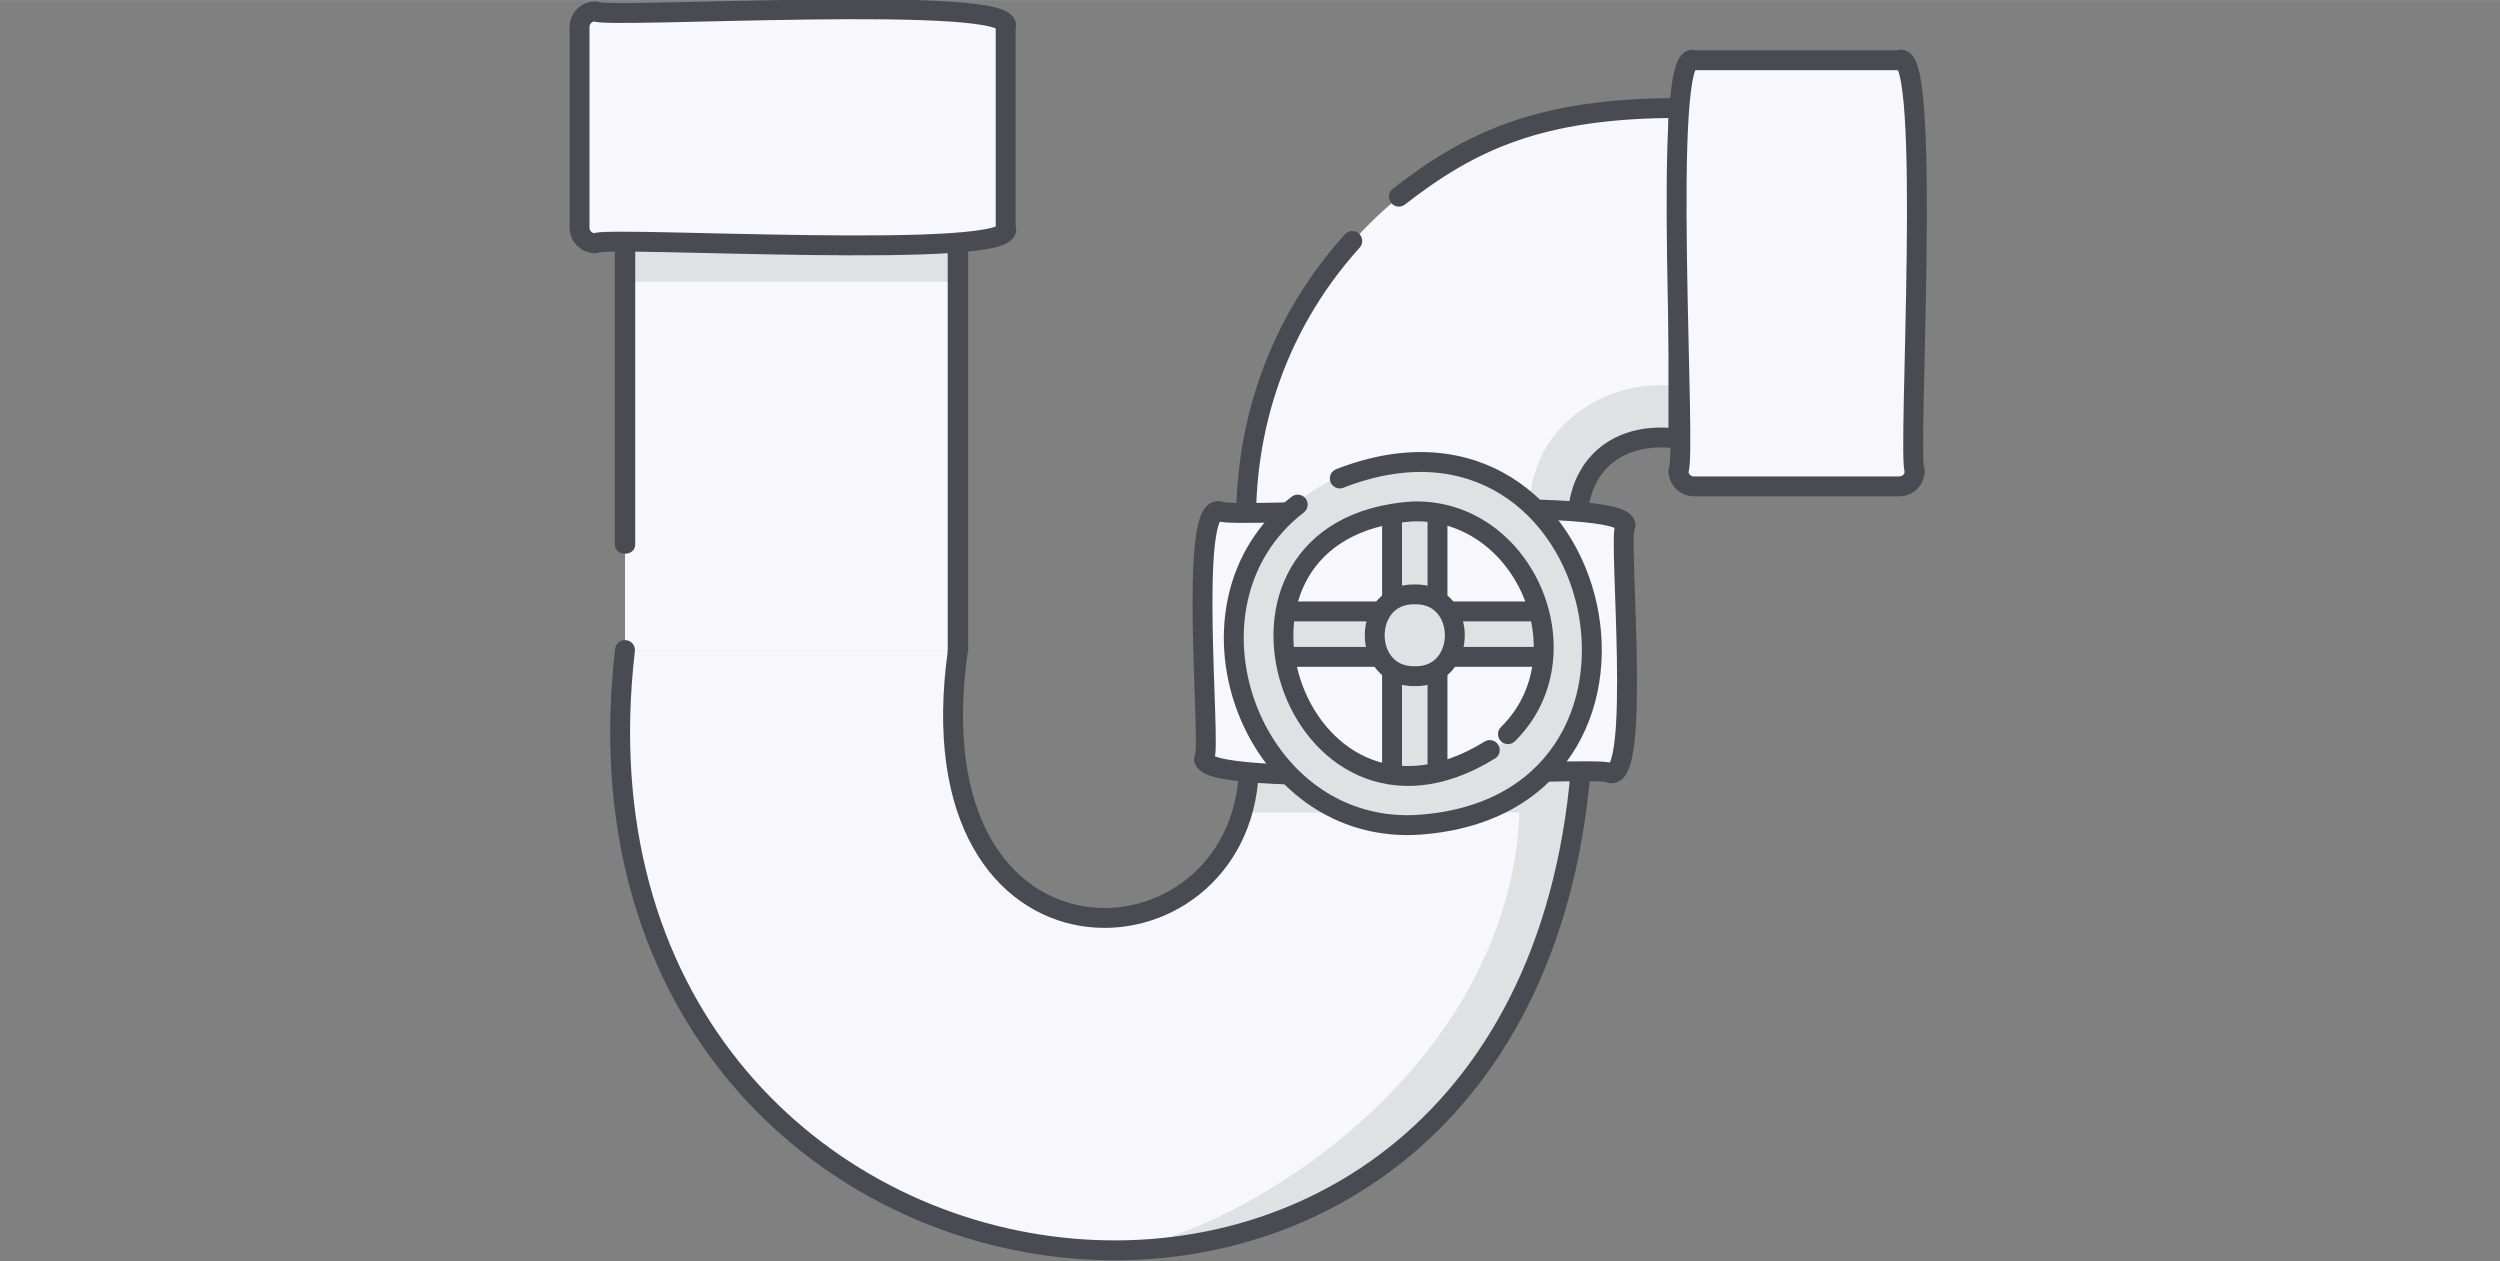
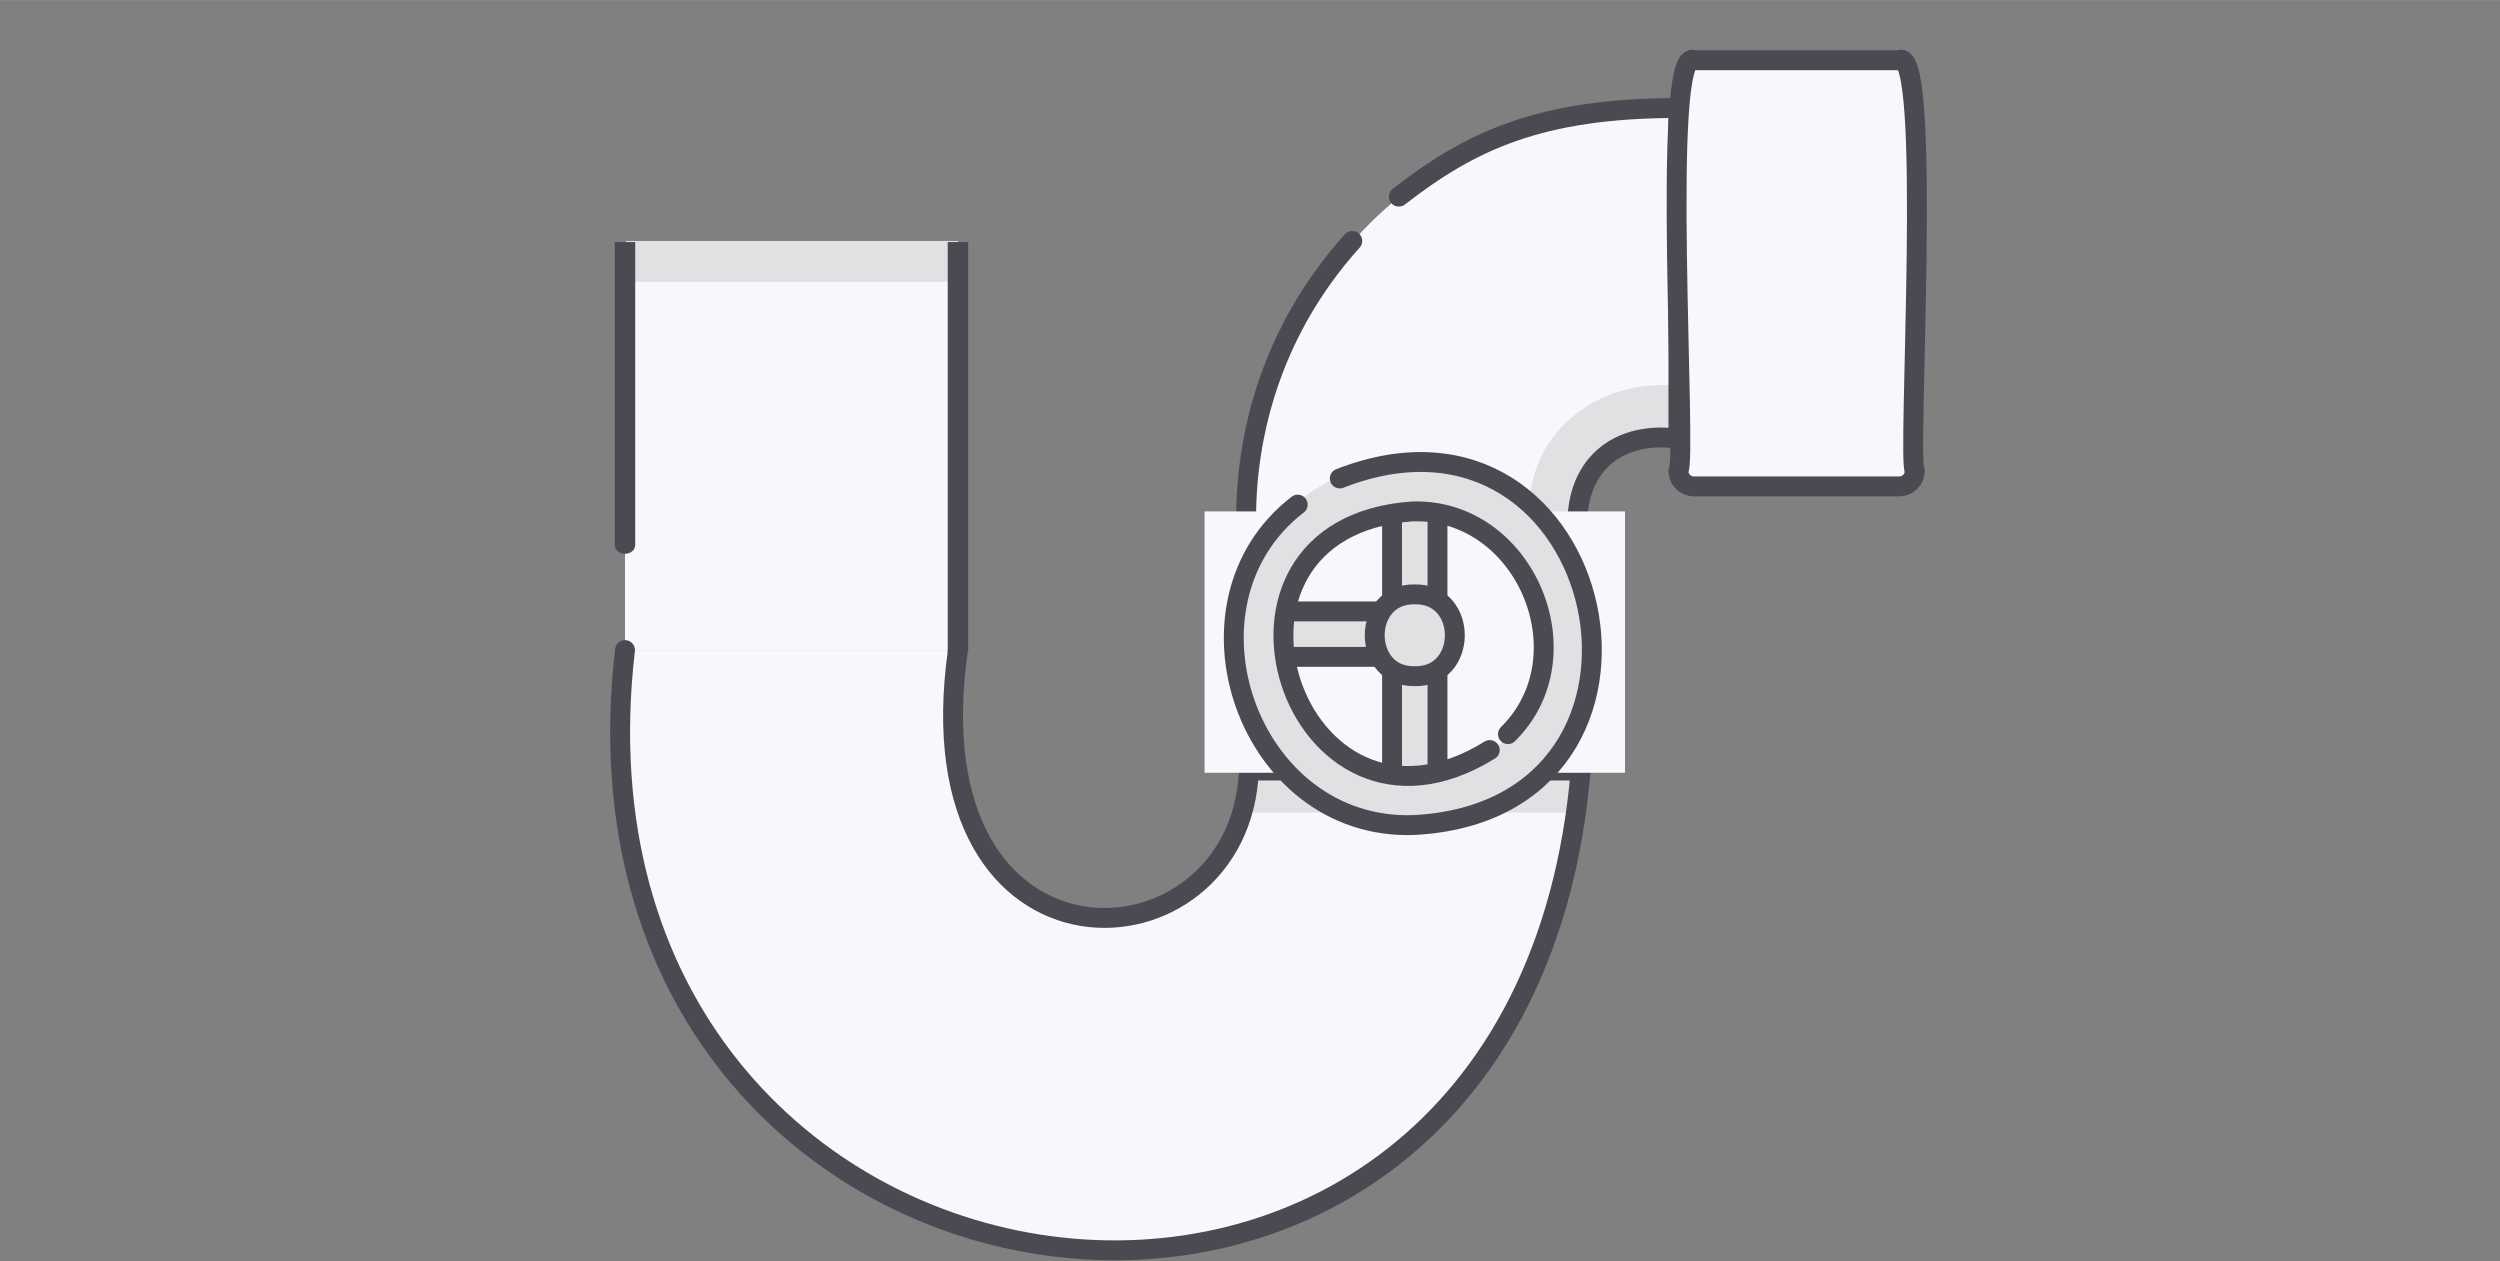
<svg xmlns="http://www.w3.org/2000/svg" version="1.1" id="Layer_1" x="0px" y="0px" viewBox="0.0 0.0 220.0 111.0" style="enable-background:new 0 0 220 111;" xml:space="preserve" width="218" height="110">
  <rect x="0.0" y="0.0" width="220.0" height="111.0" fill="#808080" stroke="none" />
  <style type="text/css">
	.st0{fill:#F7F7FC;}
	.st1{fill:#E0E1E2;}
	.st2{fill:#4A4A52;}
	.st3{fill:none;stroke:#4A4A52;stroke-width:1.75;stroke-linecap:round;stroke-linejoin:round;}
	.st4{fill:none;stroke:#4A4A52;stroke-width:1.75;stroke-linejoin:round;}
	.st5{fill:#E0E1E2;stroke:#4A4A52;stroke-width:1.75;}
	.st6{fill-rule:evenodd;clip-rule:evenodd;fill:#E0E1E2;}
	.st7{fill:none;stroke:#4A4A52;stroke-width:1.75;stroke-linecap:round;}
</style>
  <path class="st0" d="M55,21.3h29.3v35.9H55V21.3z" />
  <path class="st0" d="M84.3,67.1c0-3.5,0-7.4,0-9.9H55c-6.9,62.9,79,73.6,84.1,10.6h-29.2C110.2,85,83.7,84.4,84.3,67.1z" />
  <path class="st0" d="M109.9,44.2v3.2H139c-0.8-5.4,2.6-9.7,8.8-8.8V9.4C125.4,8.2,110.1,26.4,109.9,44.2z" />
  <rect x="55.1" y="21.2" class="st1" width="29.2" height="3.6" />
  <path class="st1" d="M109.9,67.9h29.2v3.6h-29.6L109.9,67.9z" />
  <path class="st1" d="M134.6,44.9v2.4h4.4c-0.8-5.9,2.9-9.6,8.8-8.8V34C141.1,33.1,134.5,37.8,134.6,44.9z" />
-   <path class="st1" d="M139,67.9h-5.3c1.4,24.2-22.4,39.5-34.4,42C130.1,107.8,139,81.6,139,67.9z" />
  <path class="st2" d="M54.1,47.9c0,1.1,1.8,1.1,1.8,0H54.1z M83.4,21.3v36.1h1.8V21.3H83.4z M55.9,47.9V21.3h-1.8v26.7H55.9z" />
  <path class="st3" d="M84.3,57.2c-4.3,30.2,24.9,28.7,25.6,10.6h29.2c-5.4,63.7-91.3,51.4-84.1-10.6" />
  <path class="st3" d="M123.1,17.3c6.3-4.9,12.4-7.8,24.6-7.8v29.1c-5.9-0.8-9.5,3-8.8,8.8h-29.2c-0.4-8.4,2-18.1,9.3-26.2" />
-   <rect x="51" y="1" class="st0" width="37.5" height="20.3" />
-   <path class="st4" d="M52.4,1C53,1.7,90-0.6,88.5,2.4c0,0,0,17.6,0,17.6c1.7,3-35.6,0.7-36.1,1.4c-0.8,0-1.4-0.6-1.4-1.4V2.4  C51,1.6,51.6,1,52.4,1z" />
  <rect x="106" y="45" class="st0" width="37" height="23" />
-   <path class="st4" d="M107.4,45c0.7,0.7,37.1-1.7,35.6,1.4c-0.6,0.9,1.5,22.8-1.4,21.6c-0.7-0.7-37.1,1.7-35.6-1.4  C106.6,65.8,104.5,43.9,107.4,45z" />
  <path class="st0" d="M148,5.3c0.3,0.3,20.5-0.5,20.4,0.3c-0.3,0.3,0.5,37.2-0.3,37.2c-0.3-0.3-20.5,0.5-20.4-0.3  C148,42.2,147.3,5.2,148,5.3z" />
  <path class="st4" d="M149.1,5.3h18c3-1.7,0.7,35.7,1.4,36.1c0,0.8-0.6,1.4-1.4,1.4h-18c-0.8,0-1.4-0.6-1.4-1.4  C148.5,40.8,146.1,3.7,149.1,5.3z" />
  <rect x="122.5" y="43.3" class="st5" width="4" height="11.6" />
  <rect x="111.3" y="53.8" class="st5" width="11.6" height="4" />
  <rect x="122.5" y="58.1" class="st5" width="4" height="11.6" />
-   <rect x="126.1" y="53.8" class="st5" width="11.6" height="4" />
  <path class="st6" d="M124.4,72.6c20.9-0.1,20.9-31.8,0-31.9C103.5,40.8,103.5,72.5,124.4,72.6z M124.4,68.2  c15.2-0.1,15.2-23.1,0-23.2C109.2,45.1,109.2,68.1,124.4,68.2z" />
  <path class="st7" d="M117.9,42.1c23.8-9.3,32.1,29.2,6.5,30.5c-14.6,0.5-21.5-19.5-10.2-28.2" />
  <path class="st7" d="M131.1,66c-17.3,10.7-27.1-19.6-6.8-21c9.9-0.3,15.4,12.7,8.4,19.6" />
  <path class="st5" d="M124.5,52.3c4.7-0.1,4.7,7.3,0,7.2C119.8,59.6,119.8,52.2,124.5,52.3z" />
</svg>